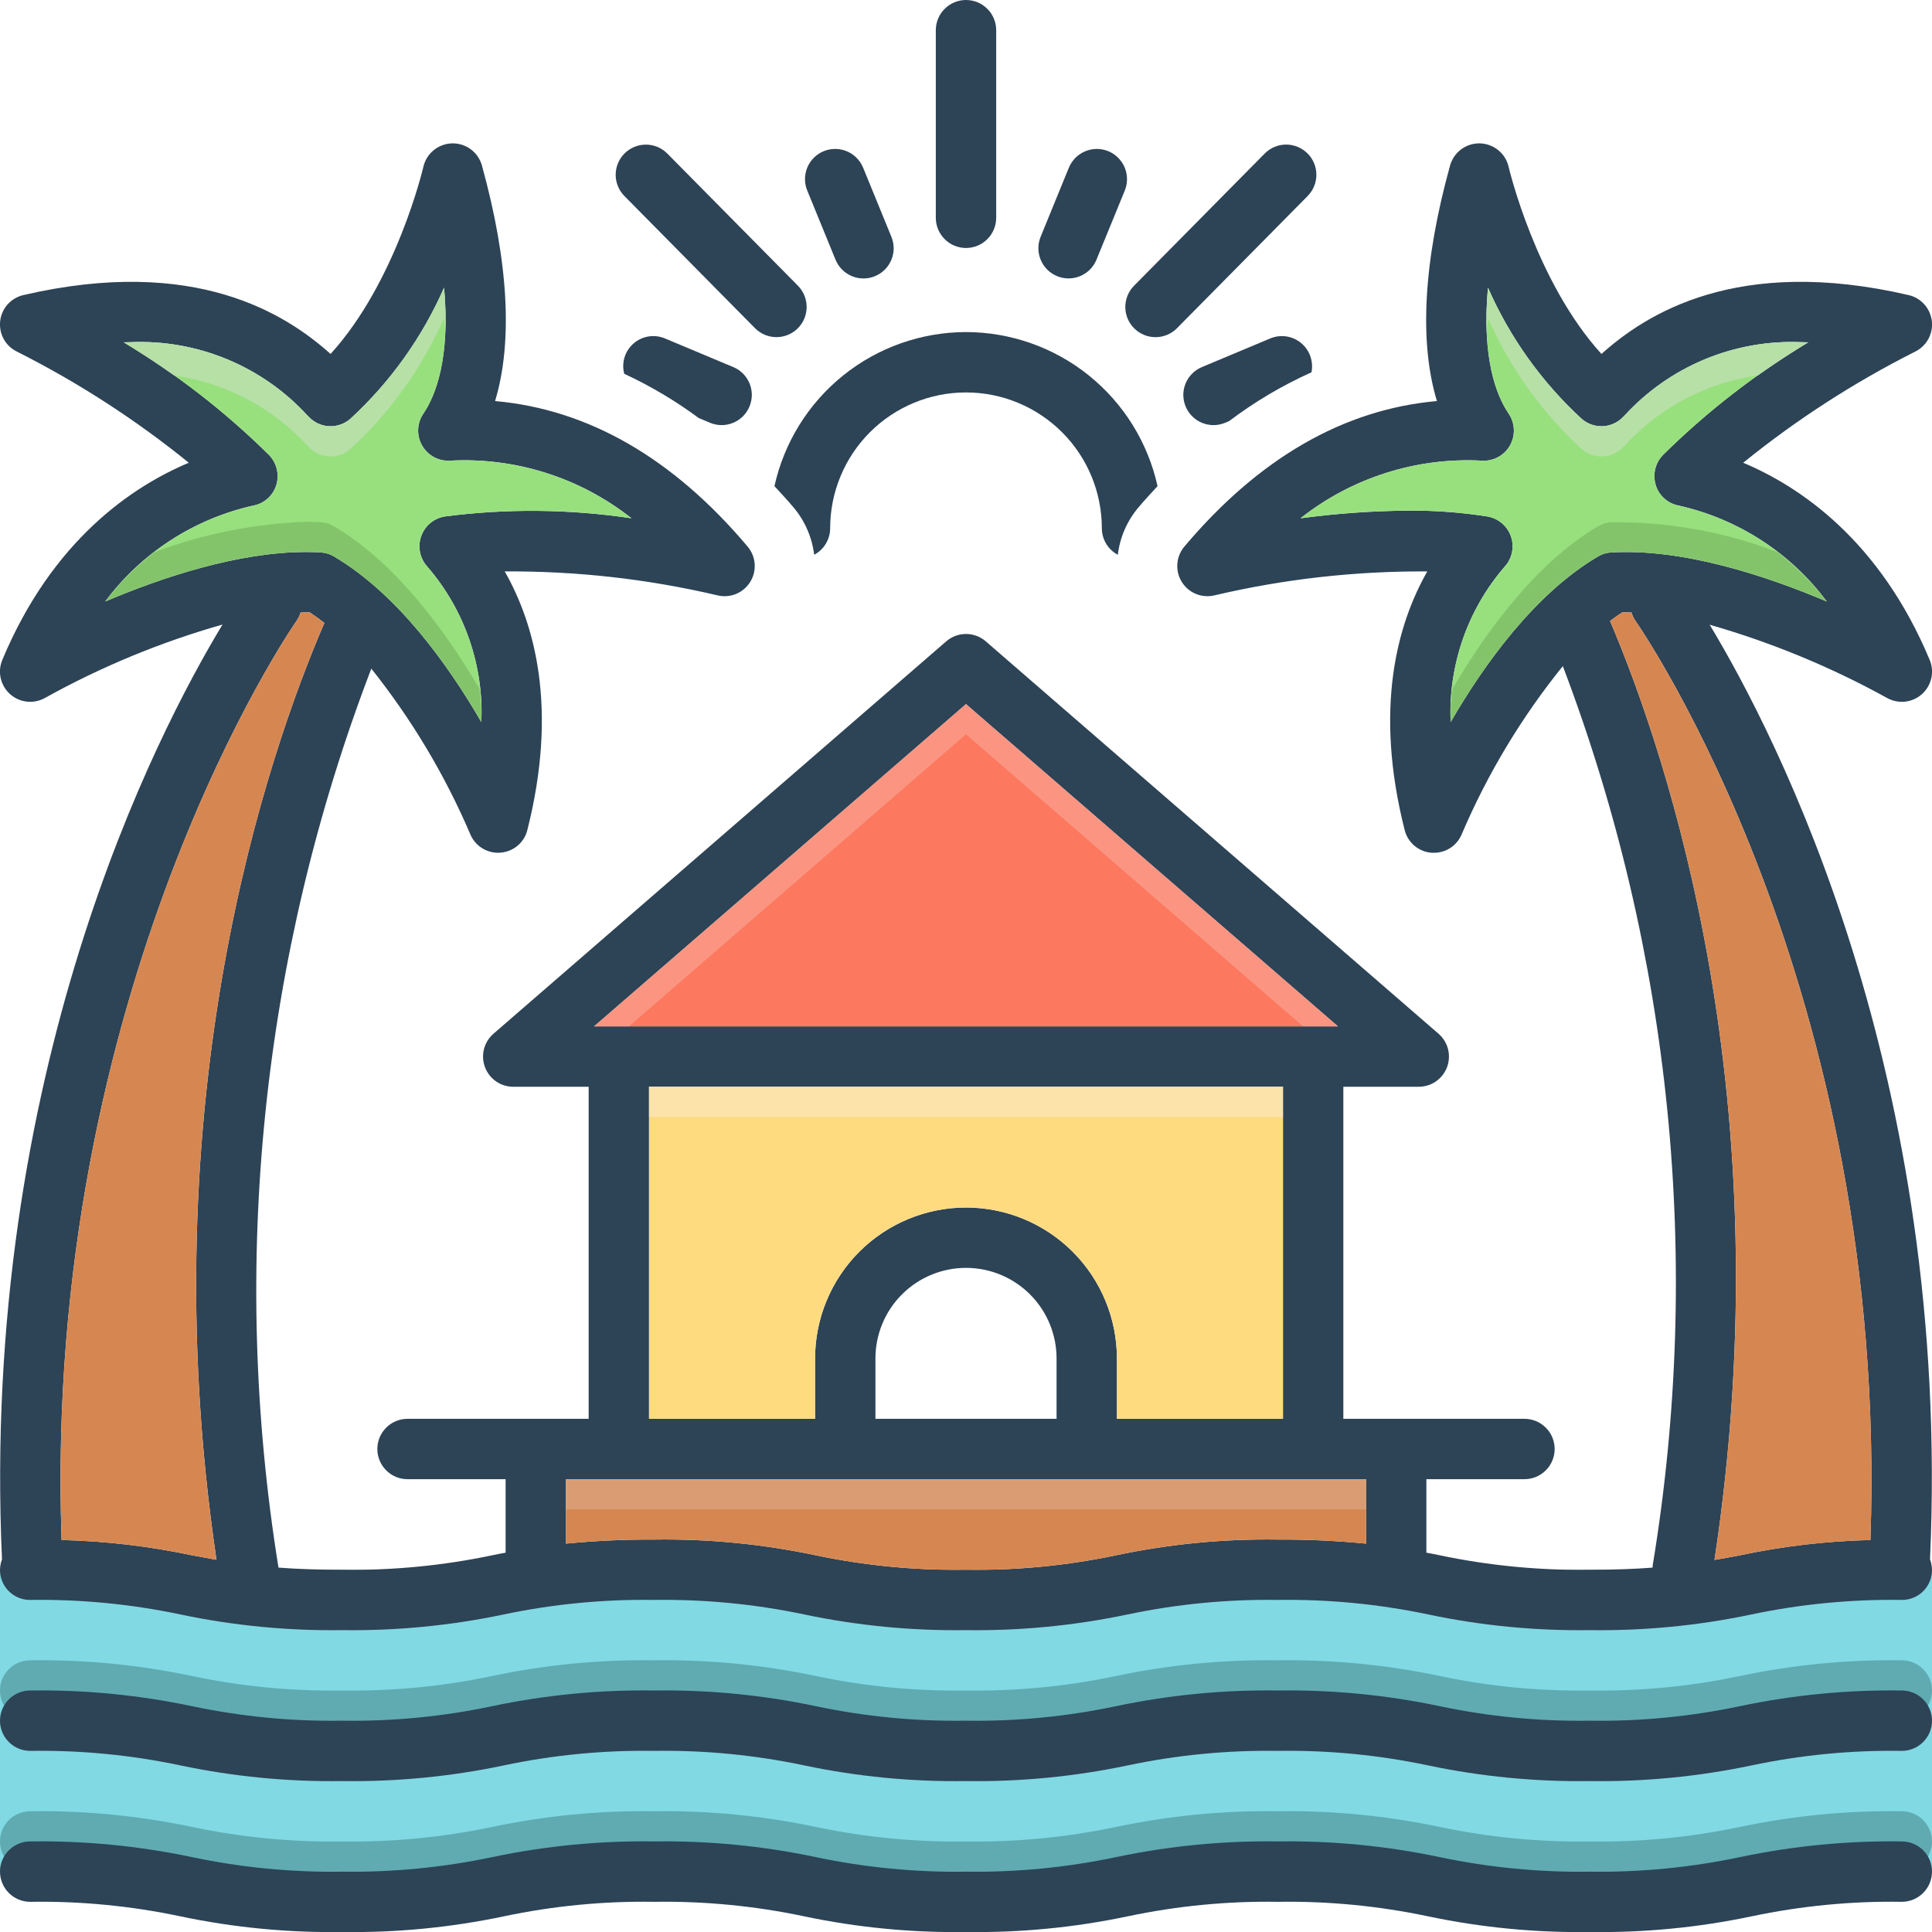
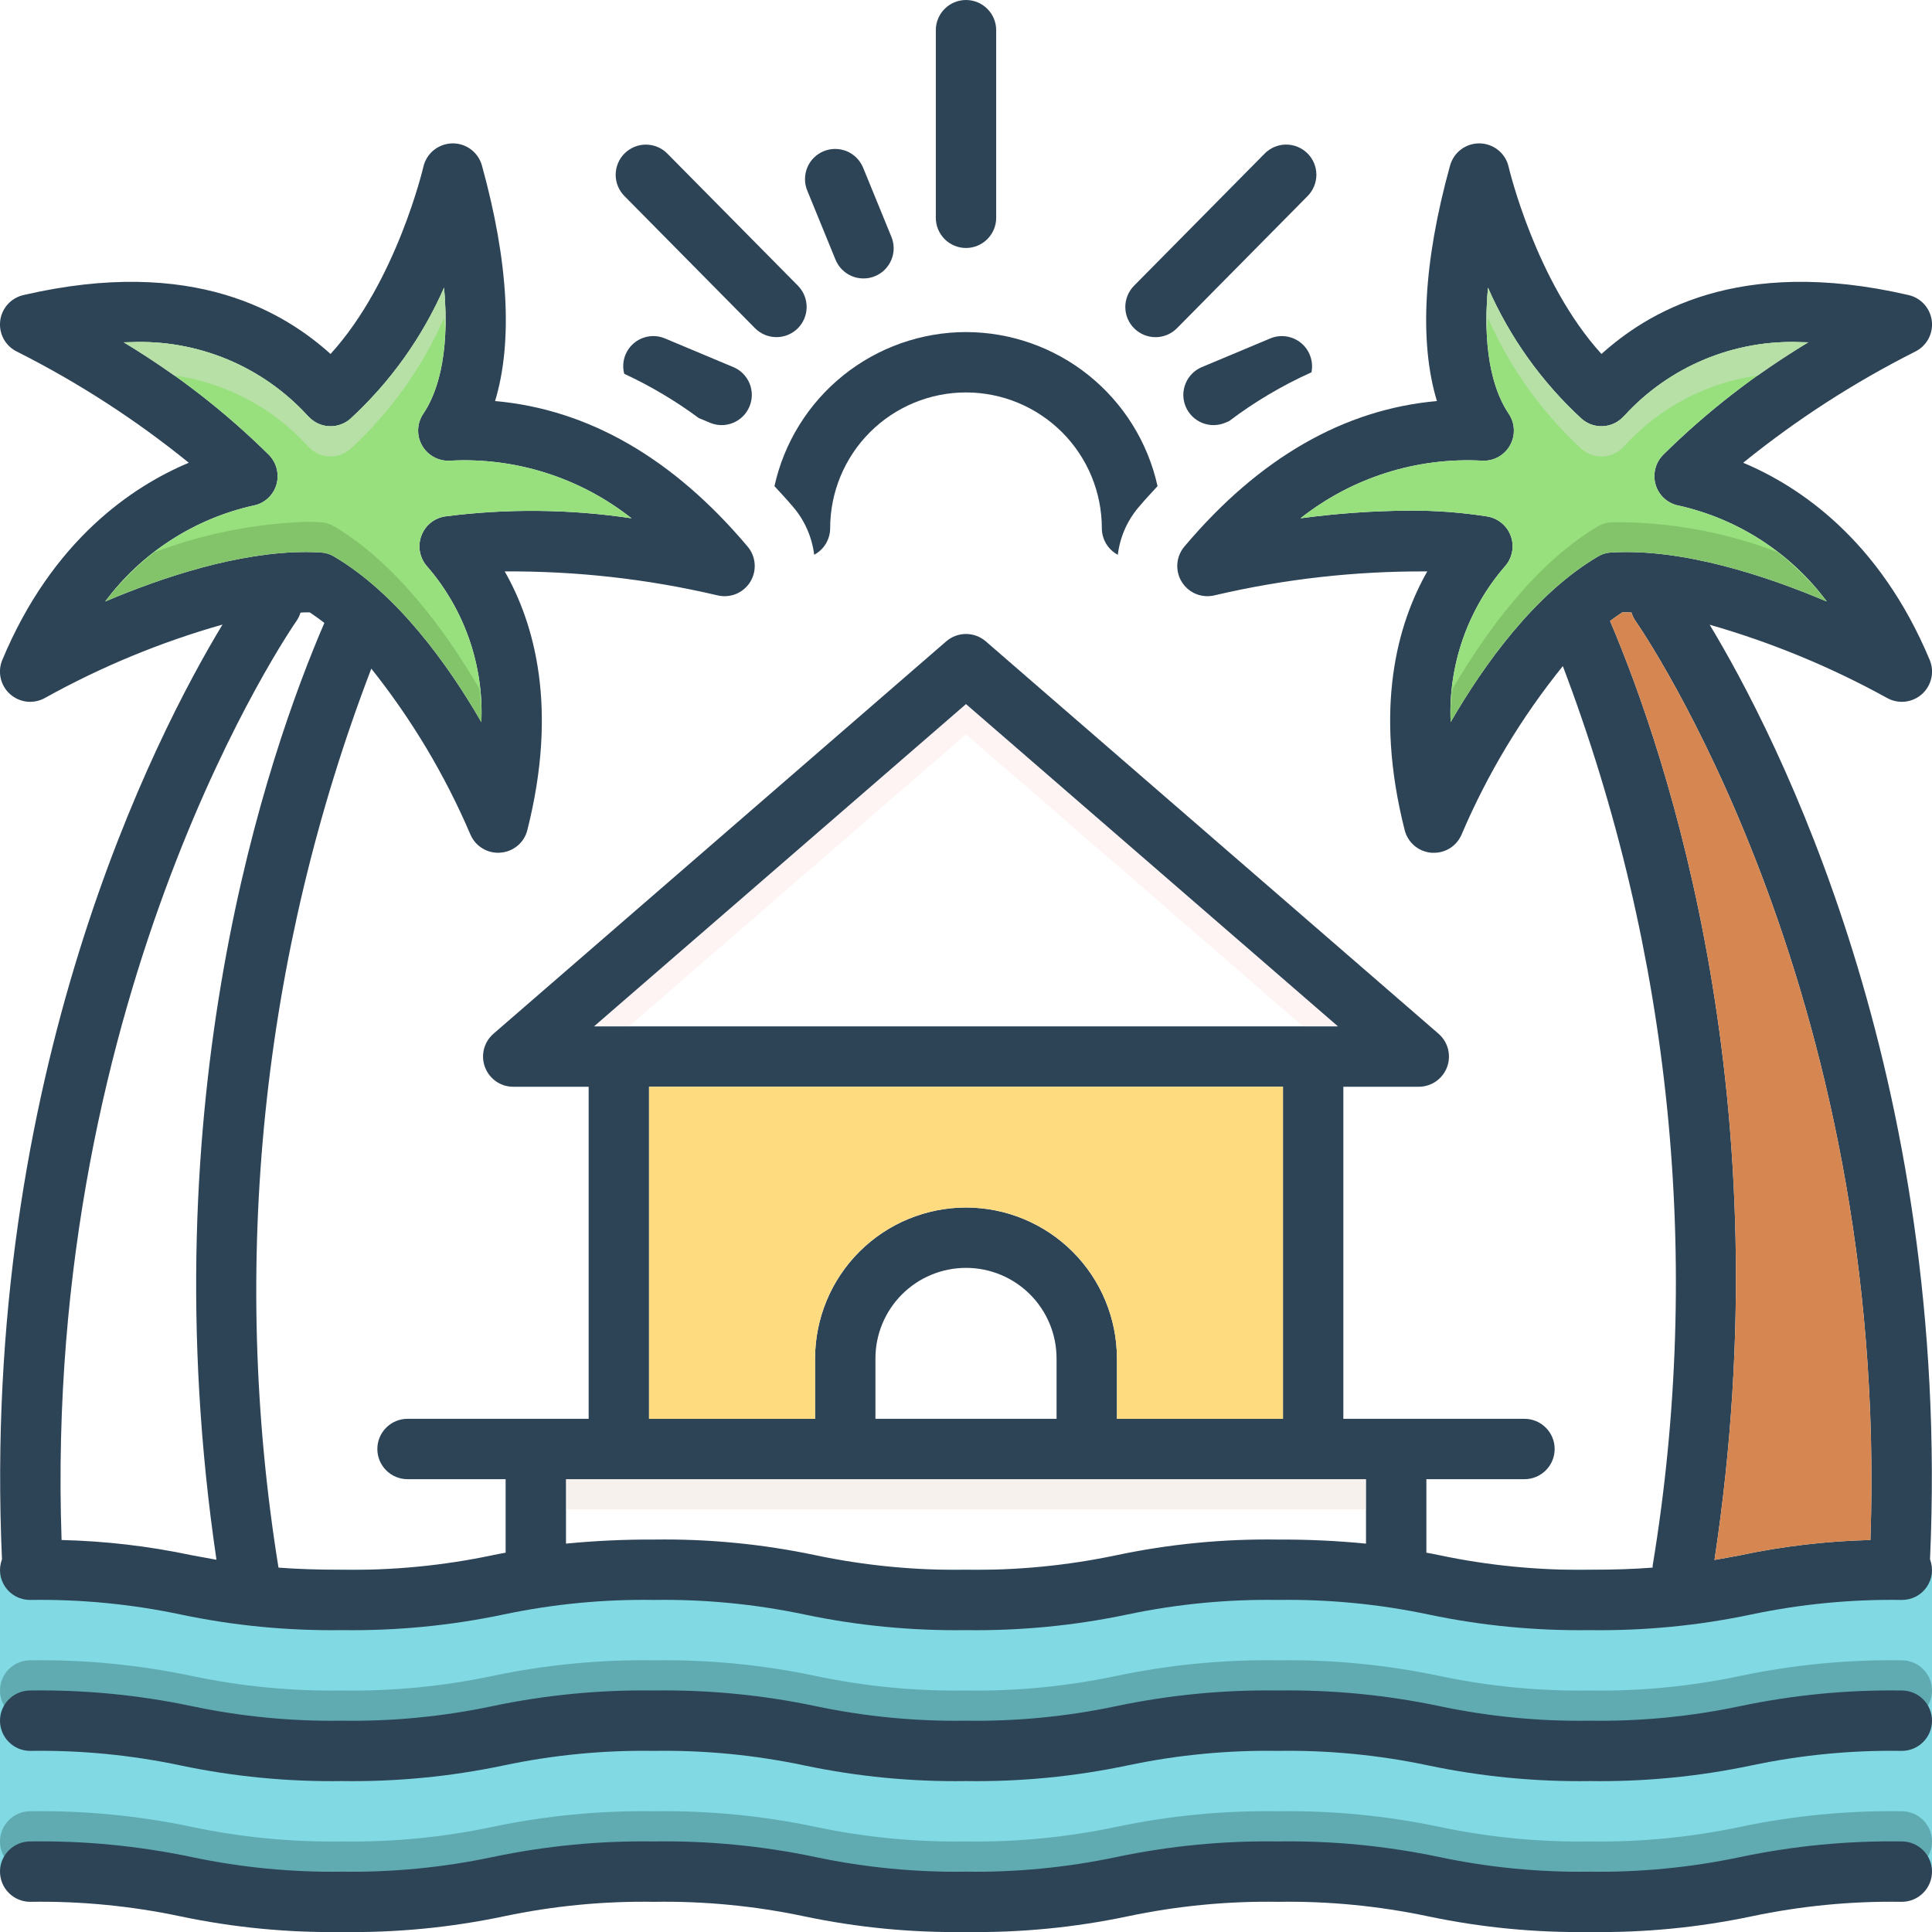
<svg xmlns="http://www.w3.org/2000/svg" width="48" height="48" viewBox="0 0 48 48" fill="none">
  <g clip-path="url(#clip0_9764_4408)">
    <path d="M0 39H48V46.5H0V39Z" fill="#81D9E3" />
    <path opacity="0.3" d="M47.25 41.25C45.9 41.23 44.553 41.361 43.232 41.639C42.005 41.898 40.753 42.02 39.499 42C38.245 42.02 36.993 41.898 35.766 41.639C34.445 41.361 33.098 41.23 31.748 41.25C30.399 41.23 29.052 41.361 27.731 41.639C26.504 41.898 25.252 42.02 23.998 42C22.745 42.02 21.493 41.898 20.266 41.639C18.946 41.361 17.598 41.23 16.249 41.25C14.9 41.23 13.552 41.361 12.232 41.639C11.005 41.898 9.753 42.02 8.499 42C7.246 42.02 5.994 41.898 4.767 41.639C3.447 41.361 2.099 41.23 0.75 41.25C0.551 41.25 0.36 41.329 0.22 41.47C0.079 41.61 0 41.801 0 42C0 42.199 0.079 42.39 0.22 42.53C0.36 42.671 0.551 42.75 0.75 42.75C2.004 42.73 3.256 42.852 4.482 43.111C5.803 43.389 7.15 43.52 8.499 43.5C9.849 43.52 11.196 43.389 12.517 43.111C13.743 42.852 14.995 42.73 16.249 42.75C17.503 42.73 18.755 42.852 19.981 43.111C21.302 43.389 22.649 43.52 23.998 43.5C25.348 43.52 26.695 43.389 28.016 43.111C29.243 42.852 30.495 42.73 31.748 42.75C33.002 42.73 34.254 42.852 35.481 43.111C36.802 43.389 38.15 43.52 39.499 43.5C40.849 43.52 42.196 43.389 43.517 43.111C44.744 42.852 45.996 42.73 47.25 42.75C47.449 42.75 47.64 42.671 47.78 42.53C47.921 42.39 48 42.199 48 42C48 41.801 47.921 41.61 47.78 41.47C47.64 41.329 47.449 41.25 47.25 41.25Z" fill="#0F423C" />
    <path opacity="0.3" d="M47.25 45C45.9 44.98 44.553 45.111 43.232 45.389C42.005 45.648 40.753 45.77 39.499 45.75C38.245 45.77 36.993 45.648 35.766 45.389C34.445 45.111 33.098 44.98 31.748 45C30.399 44.98 29.052 45.111 27.731 45.389C26.504 45.648 25.252 45.77 23.998 45.75C22.745 45.77 21.493 45.648 20.266 45.389C18.946 45.111 17.598 44.98 16.249 45C14.9 44.98 13.552 45.111 12.232 45.389C11.005 45.648 9.753 45.77 8.499 45.75C7.246 45.77 5.994 45.648 4.767 45.389C3.447 45.111 2.099 44.98 0.75 45C0.551 45 0.36 45.079 0.22 45.22C0.079 45.36 0 45.551 0 45.75C0 45.949 0.079 46.14 0.22 46.28C0.36 46.421 0.551 46.5 0.75 46.5C2.004 46.48 3.256 46.602 4.482 46.861C5.803 47.139 7.15 47.27 8.499 47.25C9.849 47.27 11.196 47.139 12.517 46.861C13.743 46.602 14.995 46.48 16.249 46.5C17.503 46.48 18.755 46.602 19.981 46.861C21.302 47.139 22.649 47.27 23.998 47.25C25.348 47.27 26.695 47.139 28.016 46.861C29.243 46.602 30.495 46.48 31.748 46.5C33.002 46.48 34.254 46.602 35.481 46.861C36.802 47.139 38.15 47.27 39.499 47.25C40.849 47.27 42.196 47.139 43.517 46.861C44.744 46.602 45.996 46.48 47.25 46.5C47.449 46.5 47.64 46.421 47.78 46.28C47.921 46.14 48 45.949 48 45.75C48 45.551 47.921 45.36 47.78 45.22C47.64 45.079 47.449 45 47.25 45Z" fill="#0F423C" />
    <path d="M24 6.161C24.199 6.161 24.39 6.082 24.53 5.941C24.671 5.8 24.75 5.61 24.75 5.411V0.75C24.75 0.551 24.671 0.36 24.53 0.22C24.39 0.079 24.199 0 24 0C23.801 0 23.61 0.079 23.47 0.22C23.329 0.36 23.25 0.551 23.25 0.75V5.411C23.25 5.61 23.329 5.8 23.47 5.941C23.61 6.082 23.801 6.161 24 6.161Z" fill="#2D4356" />
    <path d="M18.758 8.154C18.898 8.295 19.088 8.375 19.287 8.376C19.486 8.377 19.677 8.299 19.818 8.16C19.959 8.02 20.04 7.83 20.041 7.631C20.042 7.433 19.965 7.242 19.826 7.1L16.579 3.815C16.439 3.674 16.249 3.594 16.05 3.593C15.852 3.592 15.661 3.67 15.519 3.81C15.378 3.949 15.298 4.139 15.296 4.338C15.295 4.536 15.373 4.728 15.512 4.869L18.758 8.154Z" fill="#2D4356" />
    <path d="M28.181 8.16C28.322 8.3 28.514 8.378 28.712 8.377C28.911 8.376 29.102 8.296 29.242 8.154L32.489 4.869C32.628 4.728 32.706 4.537 32.705 4.338C32.704 4.139 32.624 3.948 32.482 3.809C32.34 3.669 32.149 3.591 31.95 3.592C31.751 3.593 31.561 3.673 31.421 3.815L28.174 7.1C28.035 7.241 27.957 7.433 27.958 7.631C27.959 7.83 28.039 8.021 28.181 8.16Z" fill="#2D4356" />
    <path d="M20.758 6.451C20.796 6.542 20.85 6.626 20.92 6.696C20.989 6.766 21.072 6.822 21.162 6.86C21.253 6.898 21.351 6.918 21.45 6.918C21.548 6.919 21.646 6.9 21.737 6.862C21.828 6.825 21.911 6.77 21.981 6.701C22.051 6.631 22.107 6.548 22.145 6.457C22.183 6.366 22.203 6.269 22.203 6.17C22.203 6.072 22.184 5.974 22.146 5.883L21.444 4.166C21.406 4.075 21.351 3.992 21.282 3.922C21.213 3.852 21.13 3.796 21.039 3.758C20.948 3.72 20.851 3.701 20.753 3.7C20.654 3.7 20.556 3.719 20.465 3.756C20.374 3.793 20.291 3.848 20.221 3.918C20.151 3.987 20.096 4.069 20.058 4.16C20.02 4.251 20 4.349 20 4.447C19.999 4.546 20.018 4.643 20.056 4.734L20.758 6.451Z" fill="#2D4356" />
-     <path d="M26.264 6.861C26.355 6.899 26.453 6.918 26.551 6.917C26.65 6.917 26.747 6.897 26.838 6.859C26.929 6.821 27.011 6.765 27.081 6.695C27.15 6.625 27.205 6.542 27.242 6.451L27.945 4.734C27.982 4.643 28.001 4.546 28 4.447C28 4.349 27.98 4.251 27.942 4.16C27.904 4.07 27.848 3.987 27.778 3.918C27.709 3.848 27.626 3.794 27.535 3.756C27.443 3.719 27.346 3.7 27.247 3.7C27.149 3.701 27.051 3.721 26.961 3.759C26.87 3.797 26.787 3.852 26.718 3.922C26.649 3.992 26.594 4.075 26.556 4.166L25.854 5.883C25.817 5.974 25.798 6.072 25.798 6.17C25.799 6.269 25.818 6.366 25.857 6.457C25.895 6.548 25.95 6.63 26.02 6.7C26.09 6.769 26.173 6.824 26.264 6.861Z" fill="#2D4356" />
    <path d="M47.951 38.741C48.487 26.7 44.13 18.259 42.476 15.521C44.006 15.959 45.482 16.568 46.875 17.336C47.011 17.414 47.168 17.448 47.324 17.433C47.48 17.417 47.627 17.353 47.745 17.25C47.863 17.147 47.945 17.009 47.981 16.856C48.017 16.703 48.004 16.544 47.944 16.399C46.699 13.414 44.704 12.082 43.309 11.497C44.63 10.427 46.062 9.502 47.58 8.737C47.719 8.669 47.834 8.559 47.909 8.423C47.983 8.287 48.014 8.131 47.996 7.977C47.978 7.823 47.913 7.678 47.81 7.563C47.707 7.447 47.57 7.366 47.419 7.331C43.148 6.341 40.89 7.807 39.788 8.794C38.153 6.997 37.489 4.177 37.481 4.144C37.444 3.981 37.353 3.835 37.223 3.73C37.093 3.625 36.932 3.566 36.765 3.562C36.599 3.559 36.435 3.611 36.301 3.711C36.167 3.811 36.071 3.953 36.026 4.114C35.362 6.514 35.258 8.505 35.7 9.964C33.386 10.17 31.279 11.381 29.426 13.579C29.324 13.7 29.262 13.85 29.251 14.008C29.239 14.166 29.278 14.324 29.362 14.459C29.446 14.594 29.57 14.698 29.717 14.758C29.864 14.817 30.026 14.828 30.18 14.79C31.91 14.384 33.683 14.186 35.46 14.197C34.714 15.51 34.133 17.595 34.898 20.621C34.936 20.775 35.022 20.912 35.143 21.014C35.264 21.115 35.415 21.176 35.572 21.187H35.625C35.774 21.188 35.92 21.143 36.044 21.06C36.168 20.976 36.263 20.857 36.319 20.719C36.959 19.22 37.804 17.817 38.828 16.549C41.53 23.666 42.301 31.372 41.062 38.884C41.059 38.905 41.058 38.926 41.059 38.947C40.616 38.981 40.11 39 39.499 39C38.245 39.019 36.994 38.898 35.767 38.64C35.659 38.617 35.55 38.595 35.438 38.576V36.75H37.875C38.074 36.75 38.265 36.671 38.405 36.53C38.546 36.39 38.625 36.199 38.625 36C38.625 35.801 38.546 35.61 38.405 35.47C38.265 35.329 38.074 35.25 37.875 35.25H33.375V27H35.25C35.403 27 35.552 26.953 35.677 26.866C35.802 26.778 35.898 26.655 35.952 26.512C36.005 26.369 36.013 26.213 35.976 26.065C35.938 25.917 35.856 25.784 35.741 25.684L24.491 15.934C24.355 15.816 24.18 15.751 24 15.751C23.82 15.751 23.645 15.816 23.509 15.934L12.259 25.684C12.144 25.784 12.062 25.917 12.024 26.065C11.987 26.213 11.995 26.369 12.049 26.512C12.102 26.655 12.198 26.778 12.323 26.866C12.448 26.953 12.597 27 12.75 27H14.625V35.25H10.125C9.926 35.25 9.735 35.329 9.595 35.47C9.454 35.61 9.375 35.801 9.375 36C9.375 36.199 9.454 36.39 9.595 36.53C9.735 36.671 9.926 36.75 10.125 36.75H12.562V38.576C12.45 38.595 12.341 38.617 12.232 38.64C11.006 38.898 9.755 39.019 8.501 39C7.879 39 7.365 38.981 6.919 38.947C5.705 31.429 6.501 23.724 9.225 16.612C10.224 17.865 11.05 19.246 11.681 20.719C11.737 20.857 11.833 20.976 11.957 21.059C12.08 21.142 12.226 21.187 12.375 21.187C12.393 21.188 12.41 21.187 12.428 21.184C12.585 21.174 12.736 21.114 12.857 21.013C12.979 20.912 13.065 20.774 13.102 20.621C13.867 17.595 13.286 15.506 12.54 14.197C14.317 14.185 16.09 14.384 17.82 14.79C17.974 14.828 18.136 14.817 18.283 14.758C18.43 14.698 18.554 14.594 18.638 14.459C18.722 14.324 18.761 14.166 18.749 14.008C18.738 13.85 18.676 13.7 18.574 13.579C16.721 11.381 14.614 10.17 12.3 9.964C12.742 8.505 12.637 6.514 11.974 4.114C11.929 3.953 11.833 3.811 11.699 3.711C11.565 3.611 11.402 3.559 11.235 3.562C11.068 3.566 10.907 3.625 10.777 3.73C10.647 3.835 10.556 3.981 10.519 4.144C10.511 4.177 9.848 6.997 8.213 8.794C7.11 7.807 4.853 6.341 0.581 7.331C0.43 7.366 0.293 7.447 0.189 7.563C0.086 7.679 0.021 7.824 0.004 7.978C-0.013 8.133 0.018 8.289 0.093 8.425C0.168 8.561 0.284 8.67 0.424 8.737C1.941 9.502 3.372 10.427 4.691 11.497C3.296 12.082 1.301 13.414 0.056 16.399C-0.004 16.544 -0.017 16.703 0.019 16.856C0.055 17.009 0.137 17.147 0.255 17.25C0.373 17.353 0.52 17.417 0.676 17.433C0.832 17.448 0.989 17.414 1.125 17.336C2.518 16.563 3.995 15.952 5.528 15.517C3.874 18.251 -0.487 26.692 0.049 38.741C0.006 38.854 -0.009 38.976 0.005 39.096C0.02 39.217 0.064 39.331 0.133 39.431C0.202 39.53 0.294 39.611 0.402 39.667C0.509 39.722 0.629 39.751 0.75 39.75C2.003 39.731 3.255 39.852 4.481 40.11C5.803 40.389 7.151 40.519 8.501 40.5C9.85 40.519 11.197 40.388 12.518 40.11C13.744 39.852 14.995 39.731 16.249 39.75C17.502 39.731 18.753 39.852 19.98 40.11C21.301 40.388 22.65 40.519 24 40.5C25.349 40.519 26.696 40.388 28.016 40.11C29.243 39.852 30.494 39.731 31.747 39.75C33.002 39.731 34.255 39.852 35.483 40.11C36.803 40.389 38.15 40.519 39.499 40.5C40.848 40.519 42.195 40.389 43.515 40.11C44.743 39.852 45.995 39.731 47.25 39.75C47.371 39.751 47.49 39.722 47.598 39.667C47.706 39.611 47.798 39.53 47.867 39.431C47.936 39.331 47.98 39.217 47.995 39.096C48.009 38.976 47.994 38.854 47.951 38.741ZM2.614 14.944C3.515 13.736 4.819 12.892 6.289 12.562C6.421 12.538 6.545 12.478 6.646 12.389C6.747 12.3 6.822 12.185 6.863 12.056C6.903 11.927 6.908 11.789 6.877 11.657C6.846 11.525 6.78 11.404 6.686 11.306C5.599 10.231 4.387 9.29 3.075 8.505C3.135 8.505 3.199 8.501 3.259 8.501C4.077 8.468 4.892 8.614 5.648 8.928C6.403 9.242 7.082 9.717 7.635 10.32L7.684 10.369C7.817 10.504 7.997 10.583 8.186 10.59C8.376 10.597 8.561 10.531 8.704 10.406C9.697 9.493 10.49 8.383 11.033 7.147C11.19 8.91 10.819 9.832 10.519 10.275C10.44 10.391 10.395 10.526 10.389 10.666C10.383 10.806 10.416 10.945 10.486 11.067C10.555 11.189 10.657 11.289 10.78 11.356C10.903 11.423 11.043 11.454 11.182 11.445C12.809 11.358 14.412 11.867 15.69 12.877C14.152 12.646 12.589 12.631 11.047 12.832C10.915 12.855 10.79 12.912 10.687 12.999C10.584 13.086 10.507 13.2 10.463 13.327C10.418 13.454 10.409 13.591 10.437 13.723C10.464 13.855 10.526 13.978 10.616 14.077C11.54 15.146 12.02 16.528 11.959 17.94C11.13 16.507 9.87 14.752 8.299 13.826C8.197 13.764 8.08 13.73 7.961 13.725C7.845 13.717 7.725 13.714 7.609 13.714C5.921 13.714 4.035 14.34 2.614 14.944ZM4.766 38.64C3.701 38.414 2.618 38.287 1.53 38.261C1.054 24.529 7.298 15.525 7.361 15.435C7.407 15.37 7.443 15.297 7.466 15.221C7.508 15.217 7.553 15.214 7.598 15.214H7.695C7.819 15.296 7.939 15.382 8.059 15.476C6.664 18.709 3.69 27.311 5.378 38.752C5.171 38.715 4.969 38.677 4.766 38.64ZM24 17.494L33.24 25.5H14.76L24 17.494ZM24 30C23.006 30.002 22.053 30.397 21.35 31.1C20.647 31.803 20.252 32.756 20.25 33.75V35.25H16.125V27H31.875V35.25H27.75V33.75C27.748 32.756 27.353 31.803 26.65 31.1C25.947 30.397 24.994 30.002 24 30ZM26.25 33.75V35.25H21.75V33.75C21.75 33.153 21.987 32.581 22.409 32.159C22.831 31.737 23.403 31.5 24 31.5C24.597 31.5 25.169 31.737 25.591 32.159C26.013 32.581 26.25 33.153 26.25 33.75ZM33.938 38.351C33.21 38.28 32.479 38.246 31.747 38.25C30.398 38.23 29.051 38.361 27.731 38.64C26.505 38.898 25.253 39.019 24 39C22.745 39.019 21.493 38.898 20.265 38.64C18.945 38.361 17.598 38.23 16.249 38.25C15.519 38.246 14.789 38.28 14.062 38.351V36.75H33.938V38.351ZM36.041 17.94C35.98 16.528 36.46 15.146 37.384 14.077C37.475 13.978 37.537 13.855 37.564 13.723C37.592 13.591 37.583 13.454 37.538 13.327C37.494 13.199 37.417 13.086 37.313 12.999C37.21 12.912 37.086 12.854 36.953 12.832C36.306 12.73 35.653 12.681 34.999 12.686C34.099 12.693 33.201 12.757 32.31 12.877C33.588 11.867 35.191 11.358 36.818 11.445C36.958 11.454 37.097 11.423 37.221 11.356C37.344 11.289 37.446 11.189 37.515 11.066C37.584 10.944 37.617 10.806 37.611 10.666C37.605 10.526 37.56 10.391 37.481 10.275C37.181 9.832 36.81 8.91 36.968 7.147C37.51 8.383 38.303 9.493 39.296 10.406C39.439 10.531 39.624 10.597 39.814 10.59C40.003 10.583 40.183 10.504 40.316 10.369L40.365 10.32C40.918 9.717 41.597 9.242 42.352 8.928C43.108 8.614 43.923 8.468 44.741 8.501C44.801 8.501 44.865 8.505 44.925 8.505C43.613 9.29 42.401 10.231 41.314 11.306C41.22 11.404 41.154 11.525 41.123 11.657C41.092 11.789 41.097 11.927 41.138 12.056C41.178 12.185 41.253 12.3 41.354 12.389C41.455 12.478 41.579 12.538 41.711 12.562C43.181 12.892 44.485 13.736 45.386 14.944C43.864 14.299 41.812 13.624 40.039 13.725C39.919 13.73 39.803 13.764 39.701 13.826C38.13 14.752 36.87 16.507 36.041 17.94ZM46.47 38.261C45.382 38.287 44.298 38.414 43.234 38.64C43.02 38.681 42.814 38.719 42.596 38.756C44.321 27.382 41.43 18.787 40.001 15.427C40.102 15.352 40.204 15.281 40.305 15.214C40.38 15.214 40.459 15.214 40.534 15.217C40.556 15.295 40.592 15.369 40.639 15.435C40.703 15.525 46.946 24.502 46.47 38.261Z" fill="#2D4356" />
    <path d="M46.47 38.261C45.382 38.288 44.298 38.414 43.234 38.64C43.02 38.681 42.814 38.719 42.596 38.756C44.321 27.383 41.43 18.788 40.001 15.428C40.102 15.353 40.204 15.281 40.305 15.214C40.38 15.214 40.459 15.214 40.534 15.218C40.556 15.295 40.592 15.369 40.639 15.435C40.703 15.525 46.946 24.503 46.47 38.261Z" fill="#D68751" />
    <path d="M45.386 14.944C43.864 14.299 41.813 13.624 40.039 13.725C39.92 13.73 39.803 13.765 39.701 13.826C38.13 14.752 36.87 16.508 36.041 17.94C35.98 16.528 36.46 15.147 37.384 14.078C37.475 13.978 37.537 13.855 37.564 13.723C37.592 13.591 37.583 13.454 37.539 13.327C37.494 13.199 37.417 13.086 37.313 12.999C37.21 12.912 37.086 12.854 36.953 12.832C36.306 12.73 35.653 12.682 34.999 12.686C34.099 12.693 33.201 12.757 32.31 12.877C33.588 11.868 35.191 11.358 36.818 11.445C36.958 11.454 37.097 11.423 37.221 11.356C37.344 11.289 37.446 11.189 37.515 11.066C37.584 10.944 37.617 10.806 37.611 10.666C37.605 10.526 37.56 10.391 37.481 10.275C37.181 9.832 36.81 8.91 36.968 7.147C37.51 8.383 38.303 9.493 39.296 10.406C39.439 10.531 39.624 10.597 39.814 10.59C40.003 10.583 40.183 10.504 40.316 10.369L40.365 10.32C40.919 9.717 41.597 9.242 42.352 8.928C43.108 8.614 43.923 8.468 44.741 8.501C44.801 8.501 44.865 8.505 44.925 8.505C43.613 9.291 42.401 10.231 41.314 11.306C41.22 11.404 41.154 11.525 41.123 11.657C41.092 11.789 41.097 11.927 41.138 12.056C41.178 12.185 41.253 12.3 41.354 12.389C41.455 12.479 41.579 12.538 41.711 12.562C43.181 12.892 44.485 13.736 45.386 14.944Z" fill="#98E07E" />
-     <path d="M33.938 36.75V38.351C33.21 38.28 32.479 38.246 31.747 38.25C30.398 38.23 29.051 38.361 27.731 38.64C26.505 38.898 25.253 39.019 24 39C22.745 39.019 21.493 38.898 20.265 38.64C18.945 38.361 17.598 38.23 16.249 38.25C15.519 38.246 14.789 38.28 14.062 38.351V36.75H33.938Z" fill="#D68751" />
    <path d="M31.875 27V35.25H27.75V33.75C27.75 32.755 27.355 31.802 26.652 31.098C25.948 30.395 24.995 30 24 30C23.005 30 22.052 30.395 21.348 31.098C20.645 31.802 20.25 32.755 20.25 33.75V35.25H16.125V27H31.875Z" fill="#FFDB80" />
-     <path d="M33.24 25.5H14.76L24 17.494L33.24 25.5Z" fill="#FC785E" />
-     <path d="M5.377 38.753C5.171 38.715 4.969 38.678 4.766 38.64C3.701 38.414 2.618 38.288 1.53 38.261C1.054 24.529 7.297 15.525 7.361 15.435C7.407 15.37 7.443 15.298 7.466 15.221C7.507 15.218 7.552 15.214 7.597 15.214H7.695C7.819 15.296 7.939 15.383 8.059 15.476C6.664 18.709 3.69 27.311 5.377 38.753Z" fill="#D68751" />
    <path d="M10.463 13.328C10.418 13.455 10.408 13.592 10.435 13.724C10.463 13.856 10.525 13.978 10.616 14.078C11.54 15.147 12.02 16.528 11.959 17.94C11.13 16.508 9.87 14.752 8.299 13.826C8.197 13.765 8.08 13.73 7.961 13.725C7.845 13.717 7.725 13.714 7.609 13.714C5.921 13.714 4.035 14.34 2.614 14.944C3.515 13.736 4.819 12.892 6.289 12.562C6.421 12.538 6.545 12.479 6.646 12.389C6.747 12.3 6.822 12.185 6.863 12.056C6.903 11.927 6.908 11.789 6.877 11.657C6.846 11.525 6.78 11.404 6.686 11.306C5.599 10.231 4.387 9.291 3.075 8.505C3.135 8.505 3.199 8.501 3.259 8.501C4.077 8.468 4.892 8.614 5.648 8.928C6.403 9.242 7.082 9.717 7.635 10.32L7.684 10.369C7.817 10.504 7.997 10.583 8.186 10.59C8.376 10.597 8.561 10.531 8.704 10.406C9.697 9.493 10.49 8.383 11.033 7.147C11.19 8.91 10.819 9.832 10.519 10.275C10.44 10.391 10.395 10.526 10.389 10.666C10.383 10.806 10.416 10.945 10.486 11.067C10.555 11.189 10.657 11.289 10.78 11.356C10.903 11.423 11.043 11.454 11.182 11.445C12.809 11.358 14.412 11.868 15.69 12.877C14.152 12.646 12.589 12.631 11.047 12.832C10.914 12.854 10.789 12.911 10.686 12.998C10.583 13.086 10.505 13.199 10.463 13.328Z" fill="#98E07E" />
    <path d="M31.558 8.409L29.861 9.12C29.77 9.158 29.688 9.213 29.618 9.283C29.548 9.353 29.493 9.436 29.456 9.527C29.418 9.618 29.399 9.716 29.399 9.815C29.4 9.913 29.42 10.011 29.458 10.102C29.496 10.193 29.552 10.275 29.622 10.345C29.692 10.414 29.775 10.469 29.866 10.506C29.957 10.543 30.055 10.562 30.154 10.562C30.252 10.561 30.35 10.541 30.441 10.503L30.536 10.463C31.17 9.983 31.857 9.576 32.583 9.25C32.61 9.116 32.6 8.978 32.554 8.849C32.509 8.721 32.429 8.607 32.324 8.521C32.218 8.434 32.091 8.378 31.956 8.358C31.822 8.339 31.684 8.356 31.558 8.409Z" fill="#2D4356" />
    <path d="M24 8.25C22.89 8.252 21.813 8.632 20.948 9.328C20.083 10.024 19.481 10.994 19.241 12.078C19.402 12.252 19.563 12.426 19.72 12.612C19.999 12.945 20.175 13.352 20.228 13.783C20.347 13.72 20.448 13.625 20.517 13.509C20.587 13.393 20.625 13.26 20.625 13.125C20.625 12.23 20.981 11.371 21.613 10.739C22.246 10.106 23.105 9.75 24 9.75C24.895 9.75 25.753 10.106 26.387 10.739C27.019 11.371 27.375 12.23 27.375 13.125C27.375 13.26 27.413 13.393 27.482 13.509C27.552 13.625 27.652 13.72 27.772 13.783C27.824 13.352 28 12.945 28.279 12.613C28.436 12.426 28.598 12.252 28.759 12.078C28.519 10.994 27.917 10.024 27.052 9.328C26.187 8.632 25.11 8.252 24 8.25Z" fill="#2D4356" />
    <path d="M16.522 8.409C16.393 8.355 16.252 8.337 16.114 8.359C15.976 8.381 15.847 8.441 15.742 8.532C15.636 8.624 15.558 8.743 15.517 8.876C15.476 9.01 15.473 9.152 15.509 9.287C16.162 9.59 16.782 9.958 17.36 10.386L17.639 10.503C17.73 10.541 17.827 10.561 17.926 10.562C18.024 10.562 18.122 10.543 18.213 10.505C18.304 10.468 18.387 10.413 18.457 10.344C18.527 10.274 18.582 10.192 18.62 10.101C18.658 10.01 18.678 9.913 18.679 9.814C18.679 9.716 18.66 9.618 18.623 9.527C18.585 9.436 18.53 9.353 18.461 9.283C18.392 9.213 18.309 9.158 18.218 9.12L16.522 8.409Z" fill="#2D4356" />
-     <path opacity="0.5" d="M16.125 27H31.875V27.75H16.125V27Z" fill="#F9EDD2" />
    <path opacity="0.3" d="M33.24 25.5H32.374L24 18.244L15.626 25.5H14.76L24 17.494L33.24 25.5Z" fill="#F9DBD7" />
    <path opacity="0.3" d="M45.386 14.944C43.864 14.299 41.812 13.624 40.039 13.725C39.92 13.73 39.803 13.765 39.701 13.826C38.13 14.752 36.87 16.508 36.041 17.94C36.04 17.664 36.055 17.389 36.086 17.115C36.915 15.697 38.156 13.988 39.701 13.076C39.803 13.015 39.92 12.98 40.039 12.975C41.447 12.96 42.846 13.212 44.16 13.717C44.16 13.717 44.161 13.718 44.161 13.718C44.162 13.718 44.162 13.718 44.163 13.719C44.163 13.719 44.163 13.719 44.163 13.72C44.164 13.72 44.164 13.721 44.164 13.721C44.62 14.076 45.031 14.487 45.386 14.944Z" fill="#528440" />
    <path opacity="0.6" d="M44.925 8.505C44.535 8.745 44.111 9.022 43.68 9.326C42.406 9.504 41.233 10.121 40.365 11.07L40.316 11.119C40.183 11.254 40.003 11.333 39.814 11.34C39.624 11.347 39.439 11.281 39.296 11.156C38.303 10.243 37.51 9.133 36.968 7.897C36.956 8.032 36.945 8.16 36.938 8.284C36.922 7.905 36.932 7.525 36.968 7.147C37.51 8.383 38.303 9.493 39.296 10.406C39.439 10.531 39.624 10.597 39.814 10.59C40.003 10.583 40.183 10.504 40.316 10.369L40.365 10.32C40.918 9.717 41.597 9.242 42.352 8.928C43.108 8.614 43.923 8.468 44.741 8.501C44.801 8.501 44.865 8.505 44.925 8.505Z" fill="#CBE0C3" />
    <path opacity="0.3" d="M11.959 17.94C11.13 16.508 9.87 14.753 8.299 13.826C8.197 13.765 8.08 13.73 7.961 13.725C7.845 13.718 7.725 13.714 7.609 13.714C5.921 13.714 4.035 14.34 2.614 14.944C2.969 14.487 3.38 14.076 3.836 13.721C3.836 13.721 3.836 13.72 3.837 13.72C3.837 13.72 3.837 13.719 3.837 13.719C3.838 13.718 3.838 13.718 3.839 13.718C3.839 13.718 3.84 13.718 3.84 13.718C5.047 13.263 6.32 13.009 7.609 12.964C7.725 12.964 7.845 12.968 7.961 12.975C8.08 12.98 8.197 13.015 8.299 13.076C9.844 13.988 11.085 15.698 11.914 17.115C11.945 17.389 11.96 17.665 11.959 17.94Z" fill="#528440" />
    <path opacity="0.6" d="M11.062 8.284C11.055 8.16 11.044 8.032 11.033 7.897C10.49 9.133 9.697 10.243 8.704 11.156C8.561 11.281 8.376 11.347 8.186 11.34C7.997 11.333 7.817 11.254 7.684 11.119L7.635 11.07C6.767 10.121 5.594 9.504 4.32 9.326C3.889 9.022 3.465 8.745 3.075 8.505C3.135 8.505 3.199 8.501 3.259 8.501C4.077 8.468 4.892 8.614 5.647 8.928C6.403 9.242 7.082 9.717 7.635 10.32L7.684 10.369C7.817 10.504 7.997 10.583 8.186 10.59C8.376 10.597 8.561 10.531 8.704 10.406C9.697 9.493 10.49 8.383 11.033 7.147C11.068 7.525 11.078 7.905 11.062 8.284Z" fill="#CBE0C3" />
    <path d="M47.25 42C45.9 41.98 44.553 42.111 43.232 42.389C42.005 42.648 40.753 42.77 39.499 42.75C38.245 42.77 36.993 42.648 35.766 42.389C34.445 42.111 33.098 41.98 31.748 42C30.399 41.98 29.052 42.111 27.731 42.389C26.504 42.648 25.252 42.77 23.998 42.75C22.745 42.77 21.493 42.648 20.266 42.389C18.946 42.111 17.598 41.98 16.249 42C14.9 41.98 13.552 42.111 12.232 42.389C11.005 42.648 9.753 42.77 8.499 42.75C7.246 42.77 5.994 42.648 4.767 42.389C3.447 42.111 2.099 41.98 0.75 42C0.551 42 0.36 42.079 0.22 42.22C0.079 42.36 0 42.551 0 42.75C0 42.949 0.079 43.14 0.22 43.28C0.36 43.421 0.551 43.5 0.75 43.5C2.004 43.48 3.256 43.602 4.482 43.861C5.803 44.139 7.15 44.27 8.499 44.25C9.849 44.27 11.196 44.139 12.517 43.861C13.743 43.602 14.995 43.48 16.249 43.5C17.503 43.48 18.755 43.602 19.981 43.861C21.302 44.139 22.649 44.27 23.998 44.25C25.348 44.27 26.695 44.139 28.016 43.861C29.243 43.602 30.495 43.48 31.748 43.5C33.002 43.48 34.254 43.602 35.481 43.861C36.802 44.139 38.15 44.27 39.499 44.25C40.849 44.27 42.196 44.139 43.517 43.861C44.744 43.602 45.996 43.48 47.25 43.5C47.449 43.5 47.64 43.421 47.78 43.28C47.921 43.14 48 42.949 48 42.75C48 42.551 47.921 42.36 47.78 42.22C47.64 42.079 47.449 42 47.25 42Z" fill="#2D4356" />
    <path d="M47.25 45.75C45.9 45.73 44.553 45.861 43.232 46.139C42.005 46.398 40.753 46.52 39.499 46.5C38.245 46.52 36.993 46.398 35.766 46.139C34.445 45.861 33.098 45.73 31.748 45.75C30.399 45.73 29.052 45.861 27.731 46.139C26.504 46.398 25.252 46.52 23.998 46.5C22.745 46.52 21.493 46.398 20.266 46.139C18.946 45.861 17.598 45.73 16.249 45.75C14.9 45.73 13.552 45.861 12.232 46.139C11.005 46.398 9.753 46.52 8.499 46.5C7.246 46.52 5.994 46.398 4.767 46.139C3.447 45.861 2.099 45.73 0.75 45.75C0.551 45.75 0.36 45.829 0.22 45.97C0.079 46.11 0 46.301 0 46.5C0 46.699 0.079 46.89 0.22 47.03C0.36 47.171 0.551 47.25 0.75 47.25C2.004 47.23 3.256 47.352 4.482 47.611C5.803 47.889 7.15 48.02 8.499 48C9.849 48.02 11.196 47.889 12.517 47.611C13.743 47.352 14.995 47.23 16.249 47.25C17.503 47.23 18.755 47.352 19.981 47.611C21.302 47.889 22.649 48.02 23.998 48C25.348 48.02 26.695 47.889 28.016 47.611C29.243 47.352 30.495 47.23 31.748 47.25C33.002 47.23 34.254 47.352 35.481 47.611C36.802 47.889 38.15 48.02 39.499 48C40.849 48.02 42.196 47.889 43.517 47.611C44.744 47.352 45.996 47.23 47.25 47.25C47.449 47.25 47.64 47.171 47.78 47.03C47.921 46.89 48 46.699 48 46.5C48 46.301 47.921 46.11 47.78 45.97C47.64 45.829 47.449 45.75 47.25 45.75Z" fill="#2D4356" />
    <path opacity="0.3" d="M14.062 36.75H33.938V37.5H14.062V36.75Z" fill="#E5D0C3" />
  </g>
  <defs>
    <clipPath id="clip0_9764_4408">
      <rect width="48" height="48" fill="white" />
    </clipPath>
  </defs>
</svg>